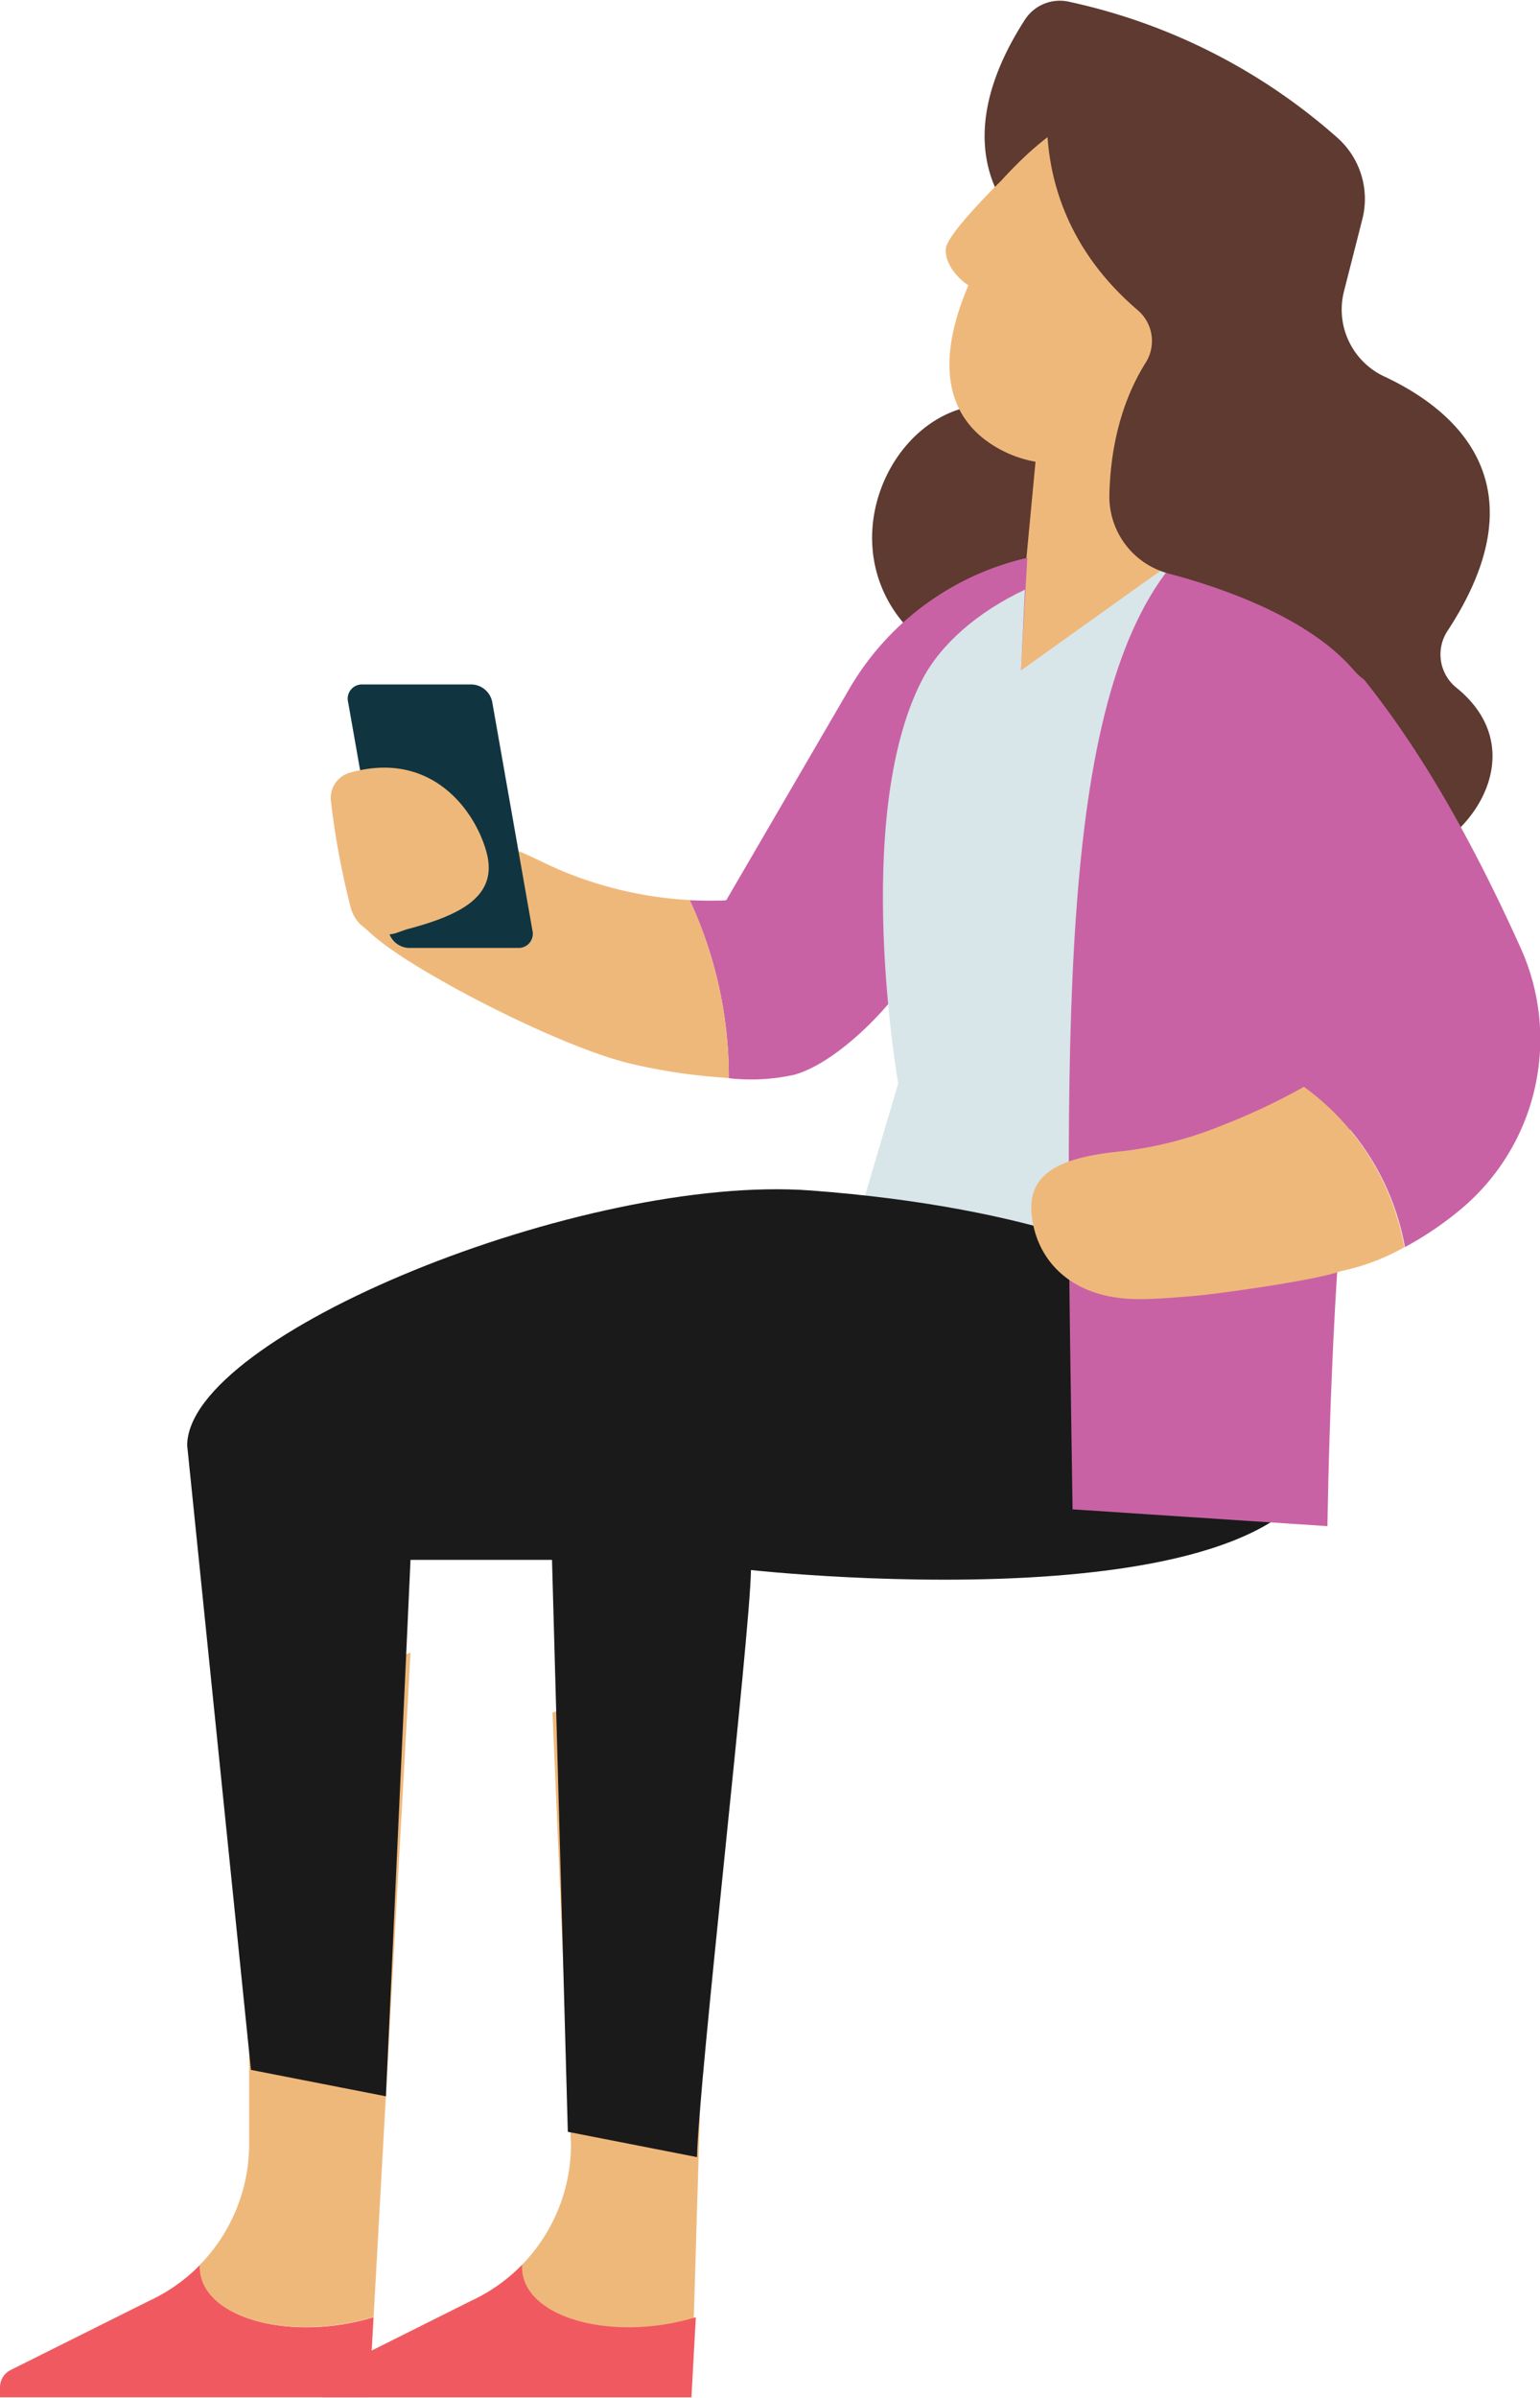
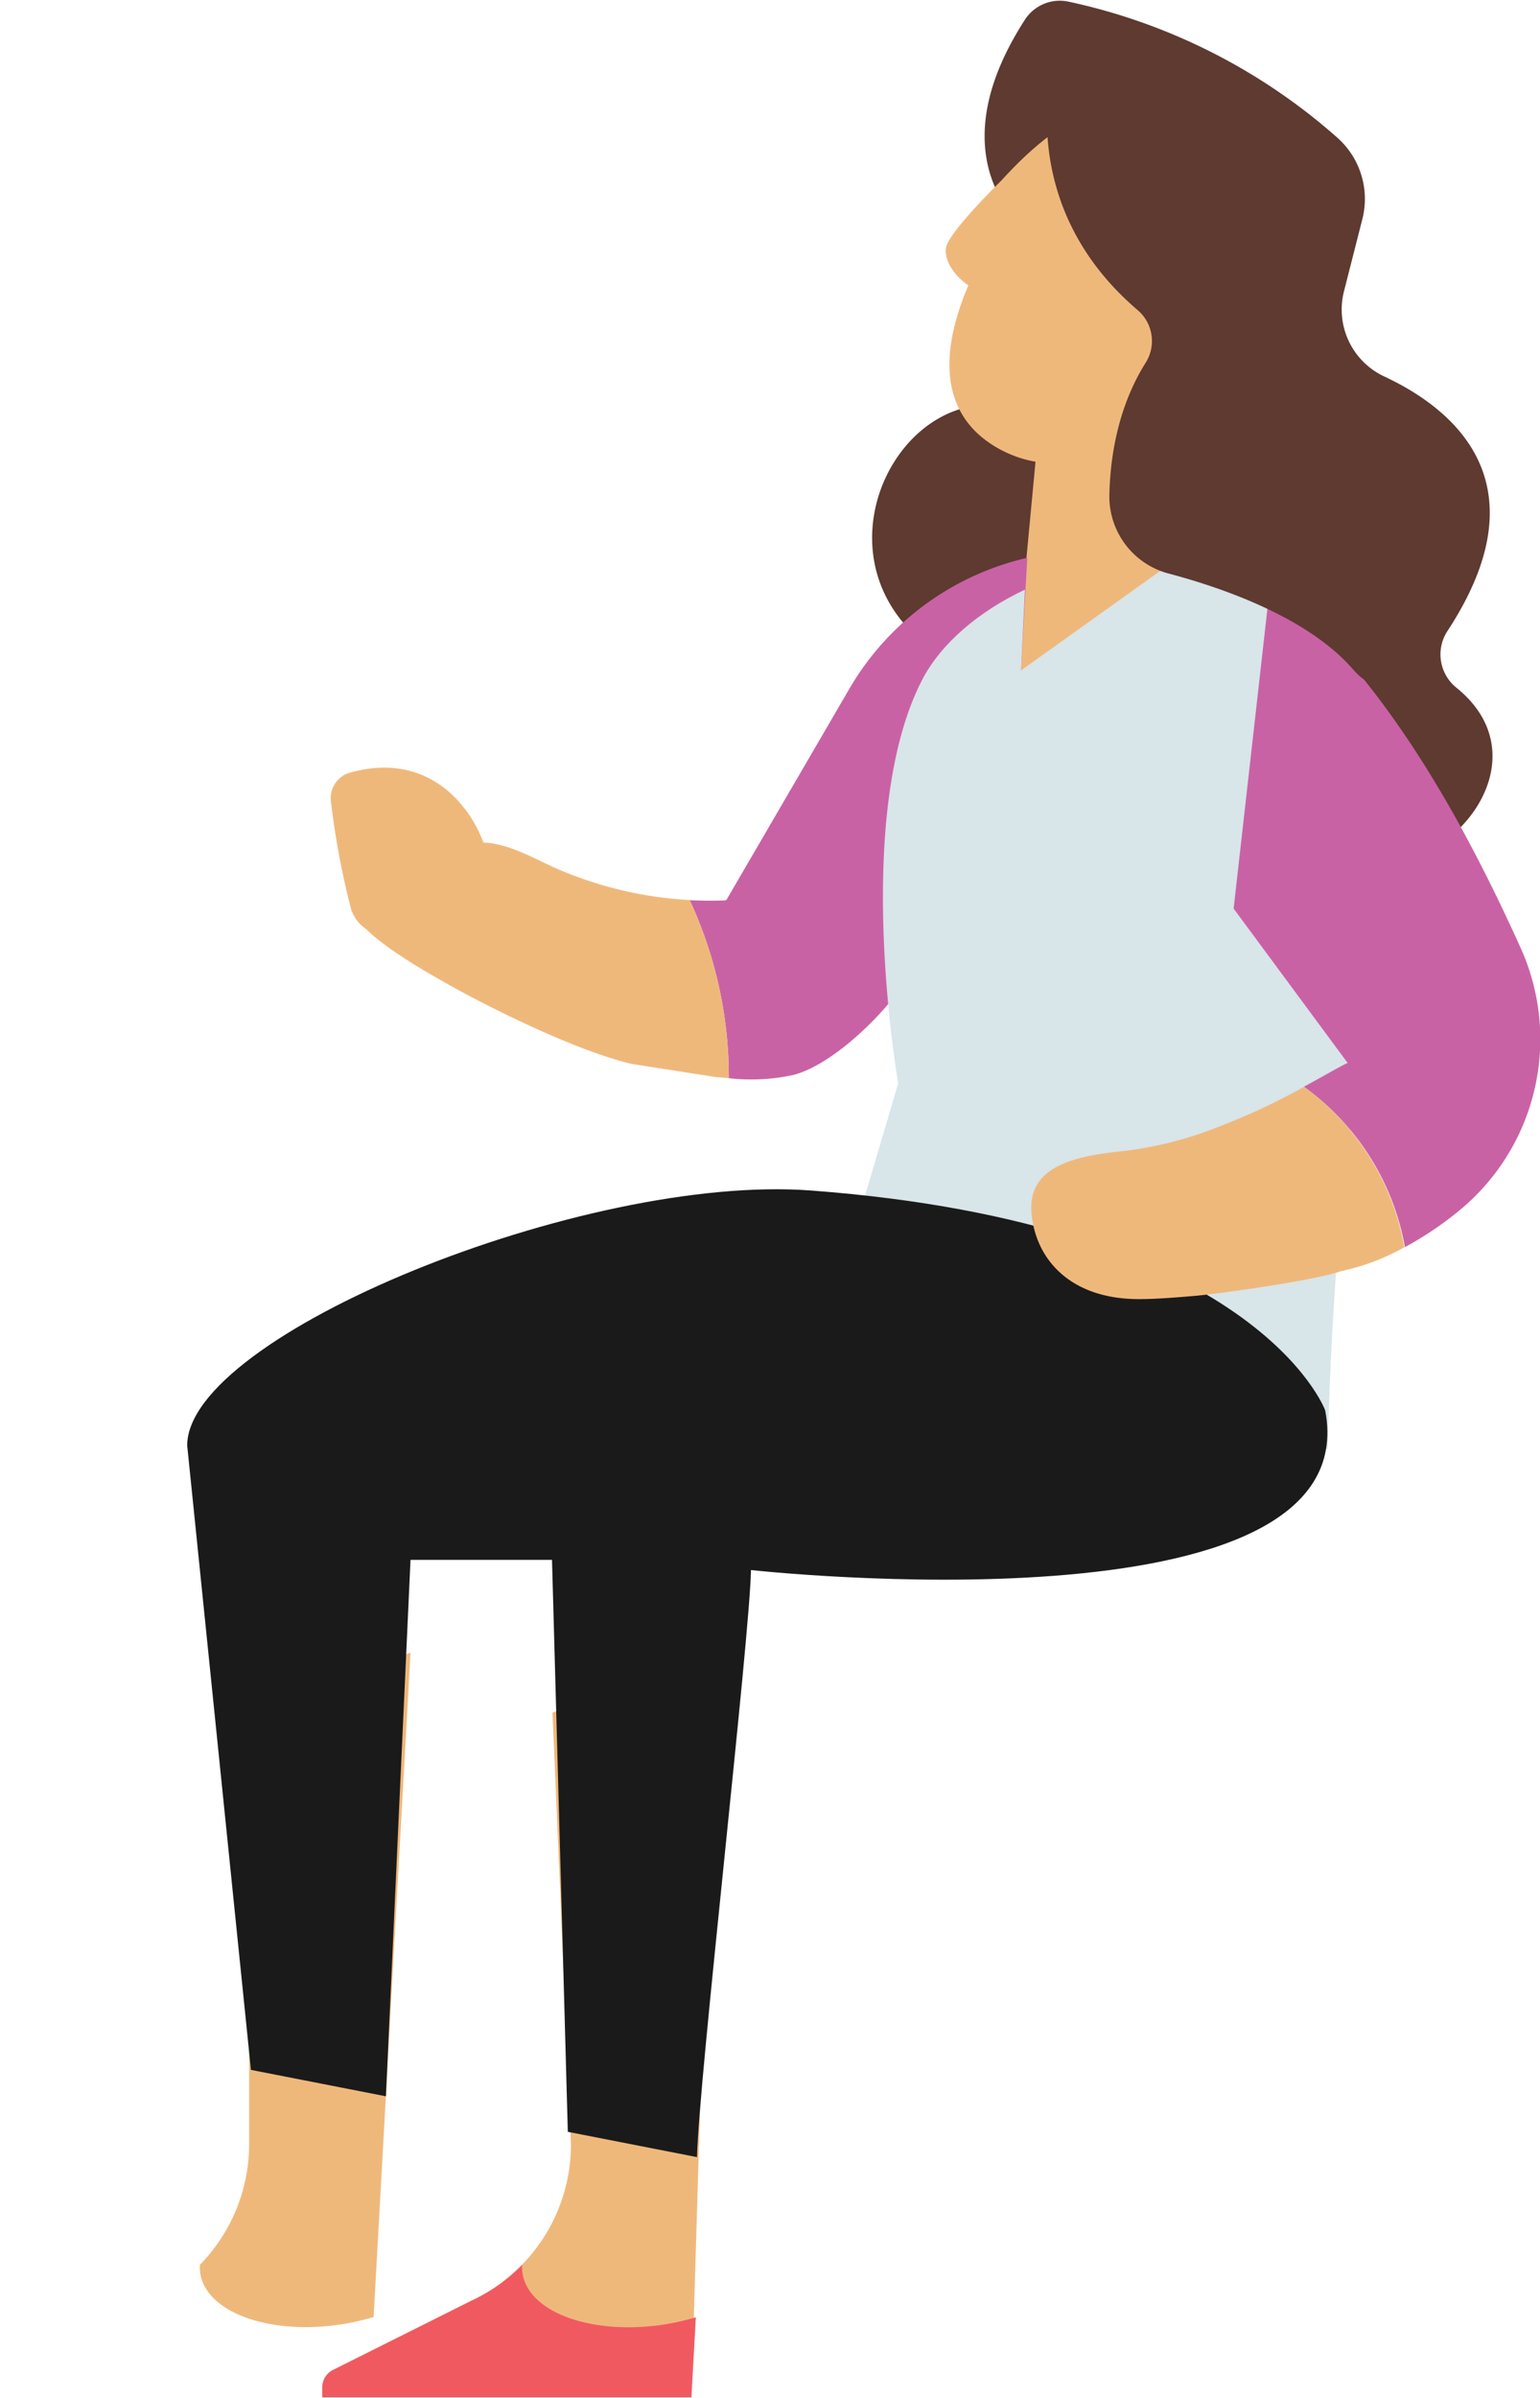
<svg xmlns="http://www.w3.org/2000/svg" id="Layer_1620e83d91c4f5" data-name="Layer 1" viewBox="0 0 250.33 389.28" aria-hidden="true" width="250px" height="389px">
  <defs>
    <linearGradient class="cerosgradient" data-cerosgradient="true" id="CerosGradient_idad7340df2" gradientUnits="userSpaceOnUse" x1="50%" y1="100%" x2="50%" y2="0%">
      <stop offset="0%" stop-color="#d1d1d1" />
      <stop offset="100%" stop-color="#d1d1d1" />
    </linearGradient>
    <linearGradient />
    <style>.cls-1-620e83d91c4f5{fill:#5e3a30;}.cls-2-620e83d91c4f5{fill:#efb87b;}.cls-3-620e83d91c4f5{fill:#c962a5;}.cls-4-620e83d91c4f5{fill:#d8e5e9;}.cls-5-620e83d91c4f5{fill:#f15961;}.cls-6-620e83d91c4f5{fill:#1a1a1a;}.cls-7-620e83d91c4f5{fill:#103541;}</style>
  </defs>
  <path class="cls-1-620e83d91c4f5" d="M1037.19,308.41a96.4,96.4,0,0,0-43.67-22.11,6.76,6.76,0,0,0-7.13,2.91c-15.32,23.73,1,34.81,1,34.81l-.08,29.17c-21.8-9.27-40.4,29.06-9.26,42s42.52,31.08,66.51,31.08c12.24,0,25.85-17.27,12-28.51a6.94,6.94,0,0,1-1.5-9.23c15.91-24.23.74-36.23-10.3-41.37a12,12,0,0,1-6.51-13.83l3-11.78A13.29,13.29,0,0,0,1037.19,308.41Z" transform="translate(-819.78 -286.14)" />
  <polygon class="cls-2-620e83d91c4f5" points="169.45 62.96 166.85 90.51 138.32 126.78 225.06 126.75 216.34 106.03 190.17 66.23 169.45 62.96" />
  <line class="cls-3-620e83d91c4f5" x1="138.38" y1="151.83" x2="138.38" y2="224.34" />
  <path class="cls-3-620e83d91c4f5" d="M936.42,432.31c.48,0,1,0,1.42-.07l20-34.33a45.14,45.14,0,0,1,28.93-21.28L984.33,420s-12.82,17.71-16.63,24.26c-3.44,5.88-12.31,14.62-18.9,16.36a32.4,32.4,0,0,1-10.55.54,68.26,68.26,0,0,0-6.36-28.92Q934.16,432.36,936.42,432.31Z" transform="translate(-819.78 -286.14)" />
-   <path class="cls-2-620e83d91c4f5" d="M922.47,458.84c-8.86-2.06-23.49-9.23-31.37-13.79-3.51-2-11.58-6.7-13.63-10.35-1.93-3.44,7.86-1.27,9.54-4.83a12.32,12.32,0,0,1,9.74-6.94c4.81-.52,9.34,2.36,13.59,4.21a62.86,62.86,0,0,0,17.17,4.69q2.19.27,4.38.39a68.26,68.26,0,0,1,6.36,28.92l-2.14-.17A92.56,92.56,0,0,1,922.47,458.84Z" transform="translate(-819.78 -286.14)" />
+   <path class="cls-2-620e83d91c4f5" d="M922.47,458.84c-8.86-2.06-23.49-9.23-31.37-13.79-3.51-2-11.58-6.7-13.63-10.35-1.93-3.44,7.86-1.27,9.54-4.83a12.32,12.32,0,0,1,9.74-6.94c4.81-.52,9.34,2.36,13.59,4.21a62.86,62.86,0,0,0,17.17,4.69q2.19.27,4.38.39a68.26,68.26,0,0,1,6.36,28.92l-2.14-.17Z" transform="translate(-819.78 -286.14)" />
  <path class="cls-4-620e83d91c4f5" d="M965.79,462s-7.63-43.06,3.82-65.42c3.07-6,9.23-11.23,16.78-14.78l-.64,13.12,25.12-17.94c15.07.94,29.37,9.56,34,30.51,4.83,22-1.7,36.34-5.15,59.05-3.56,23.42-4.12,54.89-4.12,54.89l-80.14-24.53Z" transform="translate(-819.78 -286.14)" />
  <path class="cls-2-620e83d91c4f5" d="M909.59,564.21l3,70.17a28,28,0,0,1-16.31,25.41L874,670.94a3.15,3.15,0,0,0-1.83,2.86v1.62h60l3.63-121Z" transform="translate(-819.78 -286.14)" />
  <path class="cls-5-620e83d91c4f5" d="M904.71,655.25a6.11,6.11,0,0,1-.05-1.35,28.1,28.1,0,0,1-8.35,5.89L874,670.94a3.15,3.15,0,0,0-1.83,2.86v1.62h60l.72-13a38.75,38.75,0,0,1-5.5,1.23C915.8,665.32,905.64,661.58,904.71,655.25Z" transform="translate(-819.78 -286.14)" />
-   <path class="cls-5-620e83d91c4f5" d="M852.36,655.25a6.11,6.11,0,0,1-.05-1.35,28.1,28.1,0,0,1-8.35,5.89l-22.35,11.15a3.15,3.15,0,0,0-1.83,2.86v1.62h60l.72-13a38.75,38.75,0,0,1-5.5,1.23C863.45,665.32,853.3,661.58,852.36,655.25Z" transform="translate(-819.78 -286.14)" />
  <path class="cls-2-620e83d91c4f5" d="M860.28,564.21v70.17a28.1,28.1,0,0,1-8,19.52,6.11,6.11,0,0,0,.05,1.35c.94,6.33,11.09,10.07,22.68,8.36a38.75,38.75,0,0,0,5.5-1.23l6-107.92Z" transform="translate(-819.78 -286.14)" />
  <path class="cls-6-620e83d91c4f5" d="M951.61,479.4c72.51,5.45,83.58,35.71,83.58,35.71,7.09,37.07-93.34,25.94-93.34,25.94-.16,10.7-8.5,82.93-8.77,95.36l-21-4.11-2.57-92.9h-23l-4,87.13-21.94-4.29L850.21,520.83C850.17,502.92,914.76,476.63,951.61,479.4Z" transform="translate(-819.78 -286.14)" />
  <path class="cls-2-620e83d91c4f5" d="M1016,306.75c-12.46-7.67-22.65-3.29-33.47,8.62-1.46,1.43-8.76,8.73-9,11s1.7,4.72,3.66,6c-5.47,12.81-3.4,21.43,4.16,26.08,10.3,6.34,25.19,2.64,36.89-16.37C1027.68,326.8,1029.36,315,1016,306.75Z" transform="translate(-819.78 -286.14)" />
-   <path class="cls-3-620e83d91c4f5" d="M1011,376.94c15,1,29.25,9.61,33.83,30.5,4.83,22-1.7,36.34-5.15,59.05-3.56,23.42-4.12,67.43-4.12,67.43l-41.43-2.73C993.05,456.5,991.09,399.84,1011,376.94Z" transform="translate(-819.78 -286.14)" />
  <path class="cls-3-620e83d91c4f5" d="M1031.74,462.54c3.38-1.83,5.93-3.34,7.1-3.86l-18.53-25.07,6-53.21c13.68,12.31,26.22,27.68,40.62,59.52a36,36,0,0,1-9.78,42.6,55.28,55.28,0,0,1-9,6.08A41,41,0,0,0,1031.74,462.54Z" transform="translate(-819.78 -286.14)" />
  <path class="cls-2-620e83d91c4f5" d="M1002.34,473a61,61,0,0,0,15.65-4,105,105,0,0,0,13.75-6.44,41,41,0,0,1,16.32,26.06,36.38,36.38,0,0,1-10.31,3.88c-4.09,1.49-19.78,3.66-23.56,4-3.47.3-6.67.55-9.31.54-10.93,0-16.66-6.27-17.41-13.76S993.65,473.87,1002.34,473Z" transform="translate(-819.78 -286.14)" />
  <path class="cls-1-620e83d91c4f5" d="M1031.48,306.31C1020,296,991.14,296,991.14,296s-7.11,22.74,13.57,40.4a6.58,6.58,0,0,1,1.3,8.54c-4.48,7.13-5.75,15.17-5.9,21.44a12.94,12.94,0,0,0,9.61,12.8c9,2.38,22.66,7.18,29.94,15.5C1051.11,407.71,1024.4,348.83,1031.48,306.31Z" transform="translate(-819.78 -286.14)" />
-   <path class="cls-7-620e83d91c4f5" d="M886.24,440H904a2.3,2.3,0,0,0,2.33-2.83l-6.54-37.14a3.53,3.53,0,0,0-3.33-2.83H878.69a2.31,2.31,0,0,0-2.33,2.83l6.55,37.14A3.53,3.53,0,0,0,886.24,440Z" transform="translate(-819.78 -286.14)" />
  <path class="cls-2-620e83d91c4f5" d="M885.82,437c8.45-2.23,15-5.2,13.06-12.47-1.78-6.72-8.89-16.75-22.21-13a4.27,4.27,0,0,0-3.1,4.63,129.48,129.48,0,0,0,3.25,17.41,5.86,5.86,0,0,0,7.38,4C885.3,437.18,885.82,437,885.82,437Z" transform="translate(-819.78 -286.14)" />
</svg>